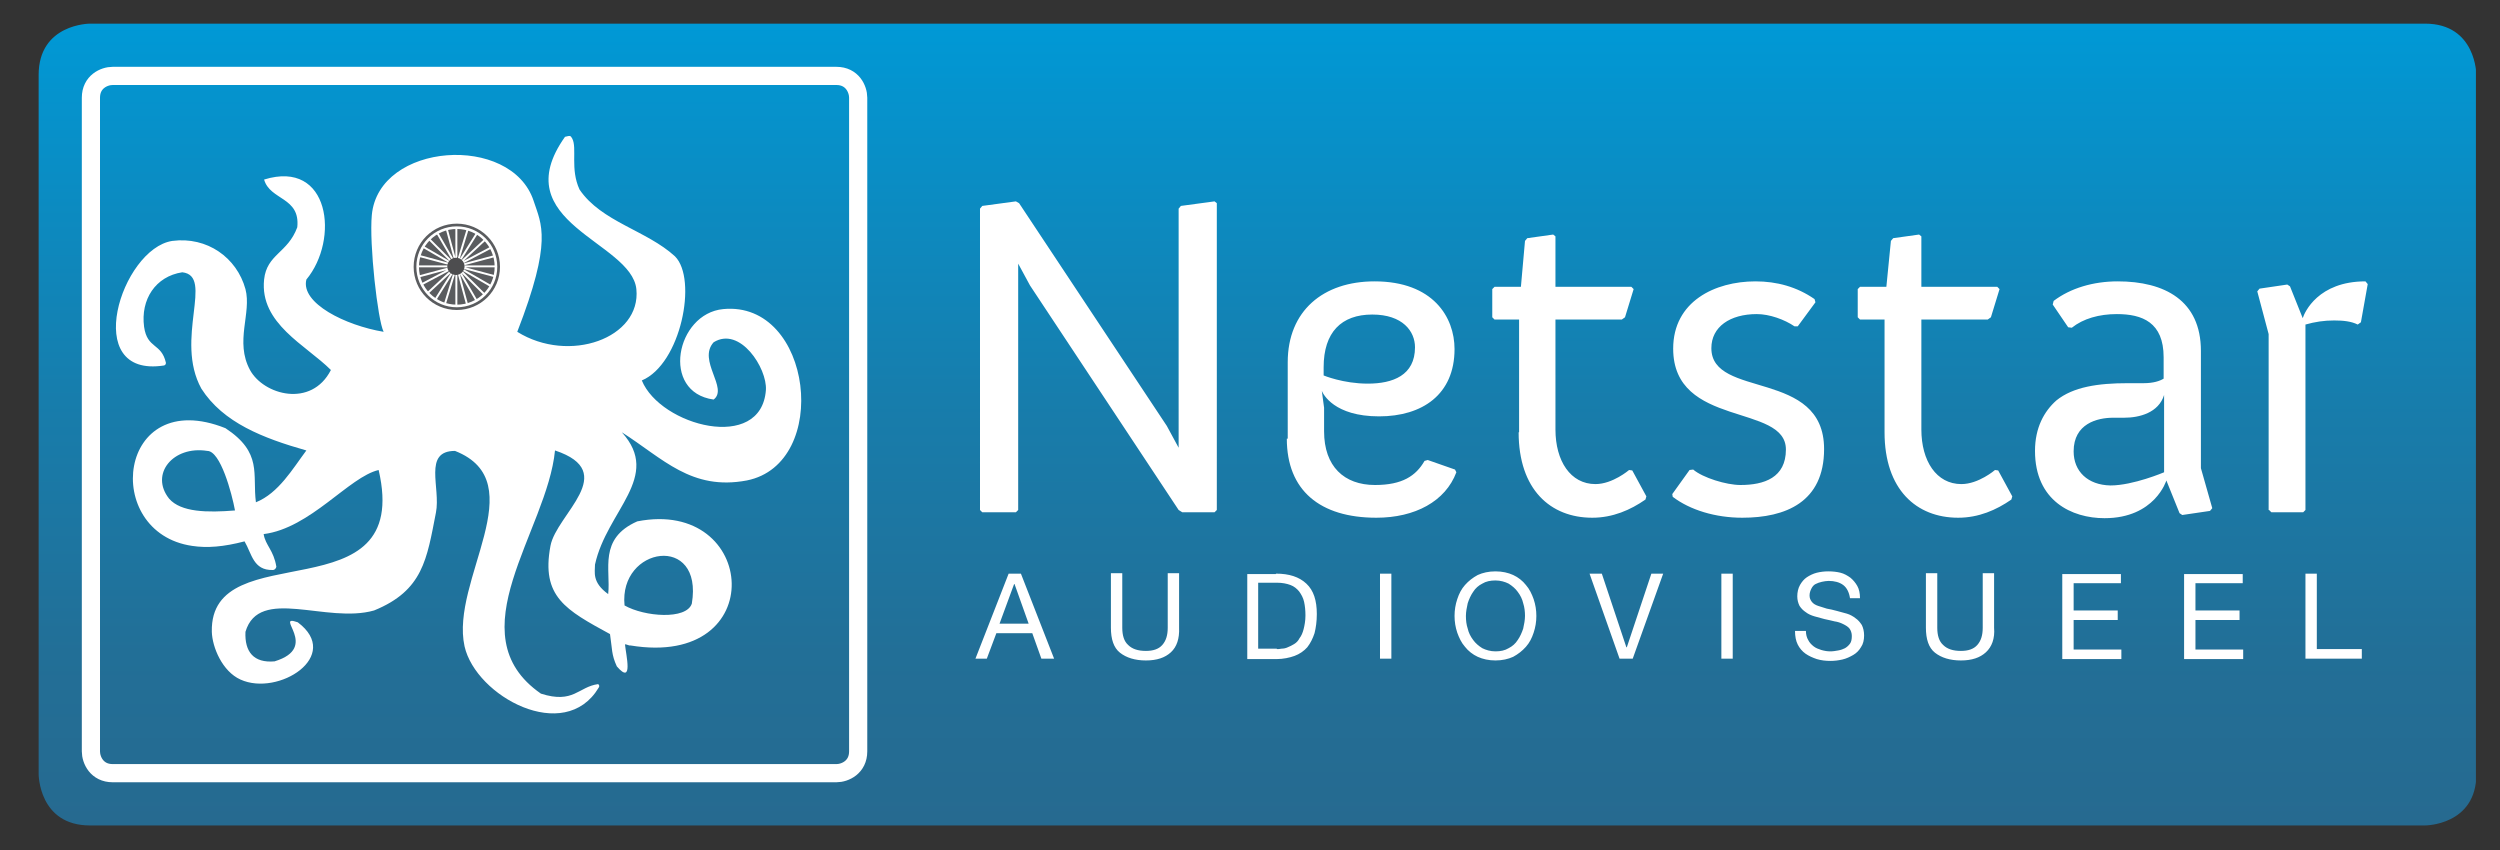
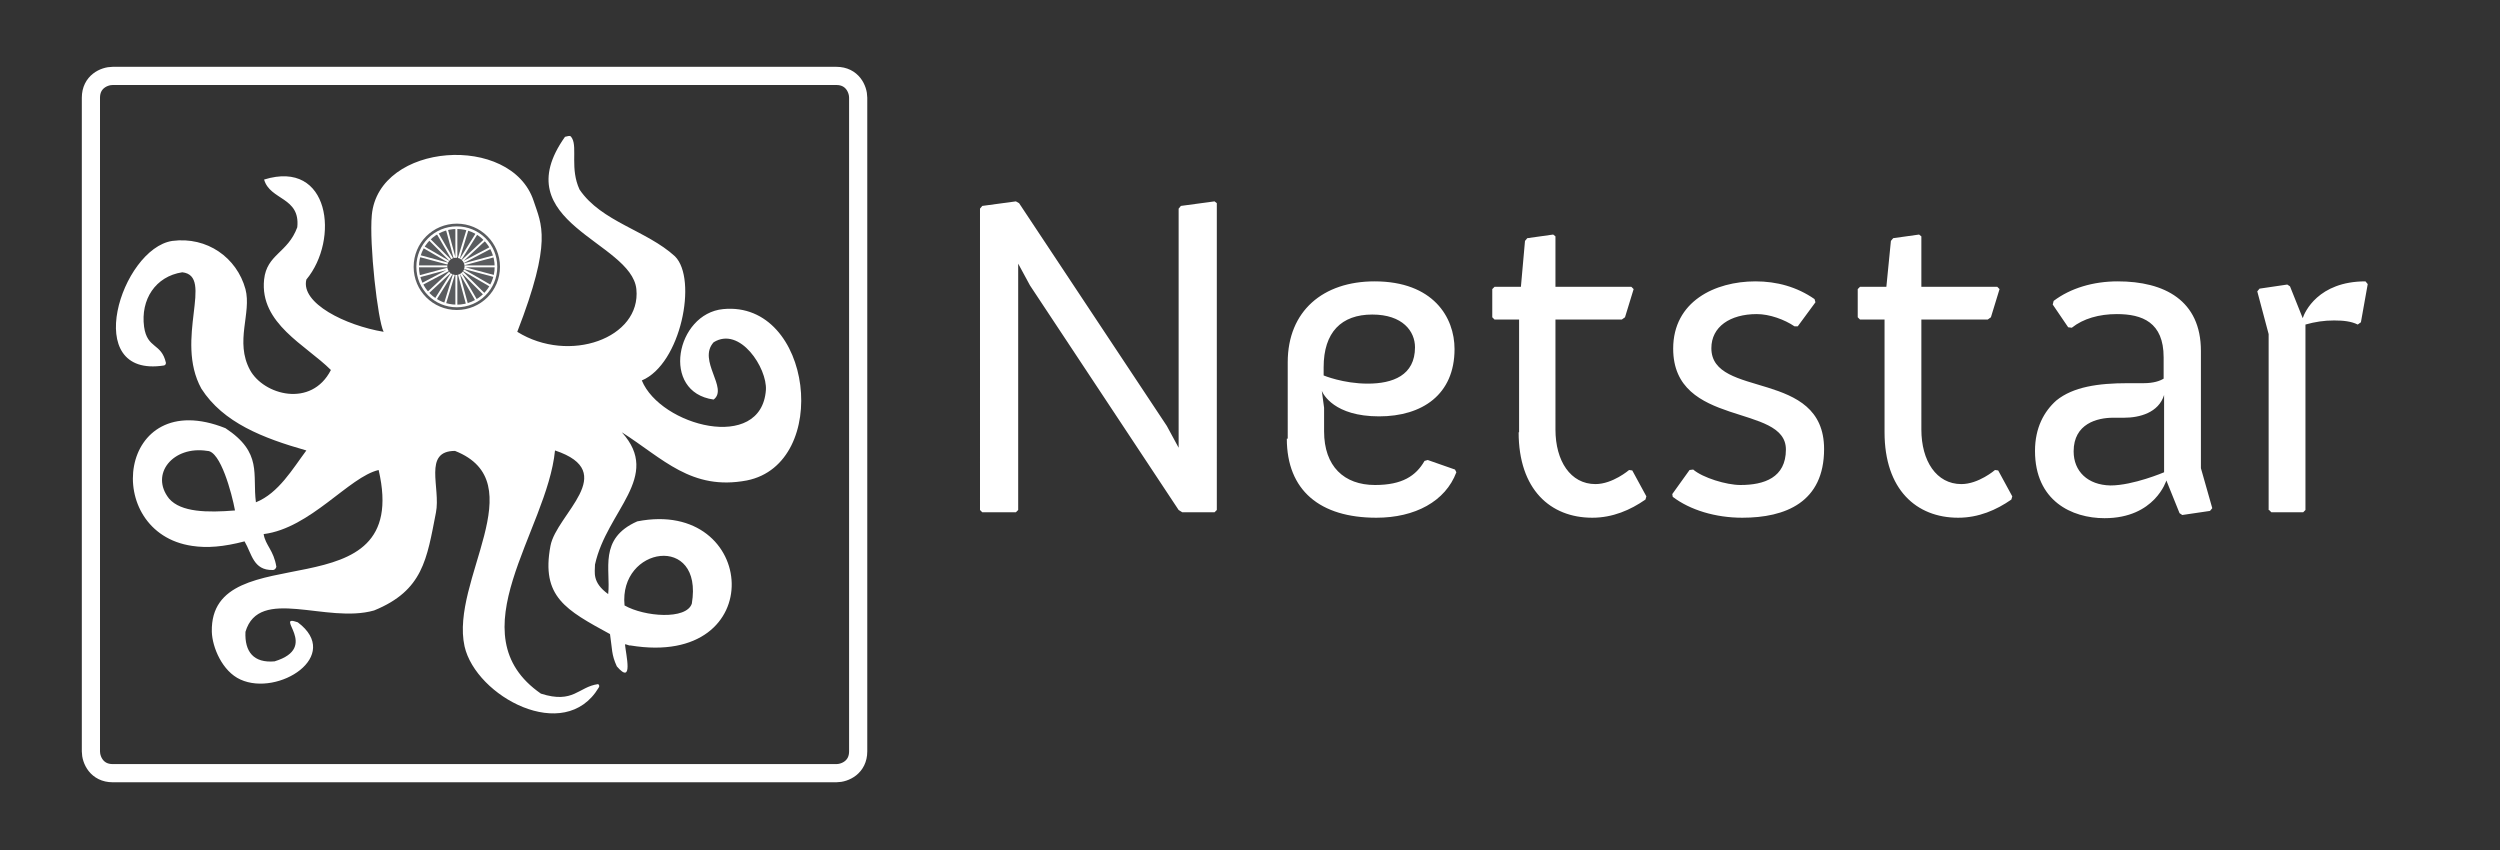
<svg xmlns="http://www.w3.org/2000/svg" xmlns:xlink="http://www.w3.org/1999/xlink" version="1.1" id="Layer_1" x="0px" y="0px" viewBox="0 0 550 187" style="enable-background:new 0 0 550 187;" xml:space="preserve">
  <rect x="0" y="0" width="550" height="187" fill="#333333" stroke="none" />
  <style type="text/css"> .st0{clip-path:url(#SVGID_00000108301605543229709990000008131647739075738504_);fill:url(#SVGID_00000044156762324048306620000010805544291595623594_);} .st1{fill:#FFFFFF;} .st2{fill:#5A5C5F;} .st3{fill:none;stroke:#000000;stroke-width:0.947;} .st4{fill:none;stroke:#FFFFFF;stroke-width:0.437;} .st5{fill:#4D4D4F;} .st6{fill:none;stroke:#FFFFFF;stroke-width:1.75;} .st7{fill:none;stroke:#5A5C5F;stroke-width:0.596;} .st8{fill:none;stroke:#FFFFFF;stroke-width:4;} </style>
  <g>
    <defs>
-       <path id="SVGID_1_" d="M19.8,5.2c0,0-11.3,0-11.3,11.3v153.8c0,0,0,11.3,11.3,11.3h513.7c0,0,11.3,0,11.3-11.3V16.5 c0,0,0-11.3-11.3-11.3H19.8z" />
-     </defs>
+       </defs>
    <clipPath id="SVGID_00000112615320070024280530000011955025123130119810_">
      <use xlink:href="#SVGID_1_" style="overflow:visible;" />
    </clipPath>
    <linearGradient id="SVGID_00000160158321155000551700000002537617890188431021_" gradientUnits="userSpaceOnUse" x1="-87.499" y1="400.02" x2="-86.499" y2="400.02" gradientTransform="matrix(0 176.478 176.478 0 -70318.055 15446.892)">
      <stop offset="0" style="stop-color:#0099D6" />
      <stop offset="8.956695e-02" style="stop-color:#0593CD" />
      <stop offset="0.471" style="stop-color:#177DAC" />
      <stop offset="0.788" style="stop-color:#226F97" />
      <stop offset="1" style="stop-color:#266A90" />
    </linearGradient>
    <rect x="8.4" y="5.2" style="clip-path:url(#SVGID_00000112615320070024280530000011955025123130119810_);fill:url(#SVGID_00000160158321155000551700000002537617890188431021_);" width="536.3" height="176.5" />
  </g>
  <g>
    <path class="st1" d="M499.2,112.2l0.5,0.5h7l0.5-0.5V71.4c2.1-0.6,4.1-0.9,6.3-0.9c2.1,0,3.8,0.2,5.2,0.9l0.7-0.5l1.5-8.4l-0.5-0.6 c-10.4,0-13.4,6.8-13.8,8.1l-2.8-7l-0.6-0.4l-6.1,0.9l-0.5,0.6l2.5,9.4V112.2z M456.2,99.3c0-6.1,5.2-7.4,8.7-7.4h2.4 c3.4,0,7.6-1.1,8.8-5v17c0,0-6.8,2.9-11.8,2.9C459.3,106.7,456.2,103.7,456.2,99.3 M447.7,99.2c0,11,8.1,14.8,15.3,14.8 c11.1,0,13.6-8.3,13.6-8.3l2.9,7.2l0.6,0.4l6.1-0.9l0.5-0.6l-2.5-8.8V77.2c0-11.1-8-15.3-18.3-15.3c-5.4,0-10.4,1.5-14.1,4.3 l-0.2,0.8l3.4,5l0.8,0.1c2.5-2,6-3,9.9-3c5.6,0,10.3,1.8,10.3,9.5v4.7c-0.8,0.5-2.2,1-4.4,1h-3.5c-6.5,0-12,0.8-15.7,3.8 C449.7,90.5,447.7,94.1,447.7,99.2 M414.6,95.1c0,12.6,7,18.8,16.2,18.8c4.5,0,8.4-1.7,11.7-4l0.2-0.7l-3.1-5.7l-0.7-0.1 c0,0-3.6,3.1-7.4,3.1c-5.5,0-8.8-5.1-8.8-12V70.3h14.6l0.7-0.5l1.9-6.2l-0.5-0.5h-16.7V52l-0.5-0.4l-5.7,0.8l-0.5,0.6L415,63.1 h-5.8l-0.5,0.5v6.2l0.5,0.5h5.4V95.1z M368,109.3c3.8,2.9,9.4,4.6,15.3,4.6c9.5,0,18-3.4,18-15.1c0-17.7-24.8-11-24.8-22.2 c0-4.7,4.1-7.5,10-7.5c2.8,0,6.1,1.2,8.3,2.7h0.7l3.9-5.3l-0.2-0.7c-3.9-2.7-8.3-3.9-13-3.9c-8.9,0-18.1,4.4-18.1,14.8 c0,17.5,24.8,12,24.8,22.2c0,6.2-4.8,7.8-10,7.8c-3.1,0-8.3-1.6-10.4-3.4l-0.8,0.1l-3.8,5.3L368,109.3z M334.1,95.1 c0,12.6,7,18.8,16.2,18.8c4.5,0,8.4-1.7,11.7-4l0.2-0.7l-3.1-5.7l-0.7-0.1c0,0-3.6,3.1-7.4,3.1c-5.5,0-8.8-5.1-8.8-12V70.3h14.6 l0.7-0.5l1.9-6.2l-0.5-0.5h-16.7V52l-0.5-0.4l-5.7,0.8l-0.5,0.6l-0.9,10.1h-5.8l-0.5,0.5v6.2l0.5,0.5h5.4V95.1z M291.2,82.6v-1.8 c0-7.7,3.9-11.6,10.7-11.6c6.7,0,9.4,3.7,9.4,7.2c0,6.2-4.9,8-10.4,8C295.5,84.4,291.2,82.6,291.2,82.6 M283.1,96.5 c0,11.4,7.3,17.4,19.7,17.4c8.5,0,15.2-3.6,17.6-10l-0.3-0.6l-6-2.1l-0.7,0.2c-1.9,3.3-4.9,5.3-10.9,5.3c-6.8,0-11.2-4.1-11.2-11.8 v-5.2l-0.5-3.7c0.3,0.7,2.7,5.6,12.6,5.6c9.5,0,16.6-4.8,16.6-14.8c0-7-4.7-14.9-17.6-14.9c-11.3,0-19.1,6.5-19.1,17.8V96.5z M215.6,112.2l0.5,0.5h7.4l0.5-0.5V58l2.6,4.8l32.7,49.4l0.8,0.5h7.1l0.5-0.5V44.7l-0.5-0.4l-7.4,1l-0.5,0.6v52.6l-2.6-4.8 l-32.5-49l-0.7-0.4l-7.4,1l-0.5,0.6V112.2z" />
    <path class="st1" d="M137.4,133.2c4.4,2.5,13.6,3.2,14.8-0.4C154.8,117.3,136.1,120.2,137.4,133.2 M37.2,109.7 c2.6,3,8.4,3.1,14.5,2.6c-0.7-3.8-3.2-13.1-6.1-13.1C38.1,98,32.9,104.3,37.2,109.7 M136.8,95.1c8.9,9.8-3.3,17.2-5.9,29.1 c0,1.7-0.7,3.9,2.9,6.5c0.6-5.4-2.2-12.2,6.4-16c26.5-5.2,29.4,32.4-1.5,27.3c-0.3,0.1-1.1-0.4-1.2-0.2c0.2,2.2,1.9,9.1-1.8,4.8 c-1.2-2.6-1-3.8-1.5-7.1c-9.7-5.3-15.2-8.2-13.1-19.4c1.3-7,15.4-16.2,1-21c-1.7,17.7-22,40.4-3.1,53.5c7.2,2.3,8.2-1.5,12.6-2.1 c0.3,0.3,0.3,0.5,0.1,0.8c-7.5,12.5-27,1.9-29.5-9.1c-3.2-14.5,15.4-36.1-2.1-43c-7.1,0-3.1,8.1-4.2,13.6 c-2,10.2-2.8,17.1-13.6,21.5c-10.5,3-25.3-5.4-28.3,4.7c-0.2,4.4,1.8,6.9,6.4,6.5c10.2-3.1-0.4-10.5,5.1-8.6 c9.9,7.4-4.3,16.4-12.6,12.6c-4-1.8-6.2-7.1-6.3-10.5c-0.5-21.8,44.2-3.3,36.7-35.6c-6.5,1.5-15,12.8-25.3,14.1 c0.4,2.5,2.2,3.5,2.8,7.2c-0.1,0.3-0.3,0.7-0.8,0.7c-4.3,0.1-4.6-3.6-6.2-6.3c-4.6,1.2-8.2,1.5-11.5,1 c-20.1-2.9-16.5-35.4,7.3-25.9c8.2,5.4,5.9,10.1,6.7,16.3c5-2,8.1-7.4,11.1-11.4c-9.5-2.7-18.3-6.1-23.1-13.6 c-6-10.9,2.9-24.8-4.2-25.6c-5.9,0.9-9.2,6-8.4,12c0.7,4.9,3.8,3.5,4.8,7.9c0,0.3-0.1,0.5-0.4,0.6c-18.5,2.9-9.4-25.7,1.8-27.4 C45.6,52,52.1,56.7,54,63.6c1.4,5.3-2.4,11.5,1,17.8c3,5.5,13.5,8.4,17.8,0c-5.5-5.5-15.7-10.2-14.7-19.9c0.6-5.6,5.2-5.8,7.3-11.5 c0.7-6.7-6-5.9-7.3-10.5c14.5-4.5,16.6,13.2,9.3,22C66.1,66.7,76,71.6,84.4,73c-1.3-2.5-3.2-19.4-2.6-25.7c1.5-16,30.7-18,35.6-3.1 c1.7,5.2,4.2,8.7-3.6,28.8c11.4,7.1,27.3,1.4,26.2-9.4c-1.1-10.5-29.1-14.6-15.7-33.5c1.2-0.3,1.2-0.3,1.6,0.4 c1.1,2.1-0.5,6.7,1.6,11.2c4.8,7.1,14.8,9,21,14.7c5,5,1.3,23.7-7.3,27.3c4.1,10,26.3,15.9,27.3,2.1c0.3-4.8-5.7-14.1-11.5-10.5 c-3.6,4,3.3,10.1,0,12.6c-11.7-1.6-8.3-18.9,2.1-19.9c19.7-1.9,23.8,34,5.2,37.7C152.1,108,145.9,100.9,136.8,95.1" />
    <path class="st1" d="M95.1,55.1c0,0,3.2-3,5.9-1.4L95.1,55.1z" />
    <path class="st2" d="M109.9,58.5c0,5.3-4.3,9.6-9.6,9.6c-5.3,0-9.6-4.3-9.6-9.6c0-5.3,4.3-9.6,9.6-9.6 C105.6,48.9,109.9,53.2,109.9,58.5" />
    <path class="st3" d="M100.4,59.6c0.7,0,1.3-0.6,1.3-1.3c0-0.7-0.6-1.3-1.3-1.3s-1.3,0.6-1.3,1.3C99.1,59,99.7,59.6,100.4,59.6z" />
  </g>
  <path class="st4" d="M103.2,49.4l-5.6,18.4 M105.5,50.4L95.3,66.7 M107.5,52L93.4,65.1 M108.9,54l-17,9 M109.7,56.1l-18.6,5 M110,58.6H90.8 M109.7,61l-18.6-5 M108.8,63.4l-16.6-9.6 M93.6,51.8l13.6,13.6 M95.6,50.2l9.6,16.6 M98,49.3l5,18.6 M100.4,48.9 v19.2" />
  <g>
    <path class="st5" d="M100.3,60.5c1.1,0,1.9-0.9,1.9-1.9c0-1.1-0.9-1.9-1.9-1.9c-1.1,0-1.9,0.9-1.9,1.9 C98.4,59.7,99.3,60.5,100.3,60.5" />
    <path class="st6" d="M100.5,67.9c5.1,0,9.2-4.1,9.2-9.2c0-5.1-4.1-9.2-9.2-9.2s-9.2,4.1-9.2,9.2C91.3,63.8,95.4,67.9,100.5,67.9z" />
    <path class="st7" d="M100.5,67.9c5.1,0,9.2-4.1,9.2-9.2c0-5.1-4.1-9.2-9.2-9.2s-9.2,4.1-9.2,9.2C91.3,63.8,95.4,67.9,100.5,67.9z" />
-     <path class="st1" d="M509.7,126.2v16.6h9.9v2.1h-12.4v-18.7H509.7z M493.4,126.2v2.1h-10.4v6h9.7v2.1h-9.7v6.5h10.5v2.1h-13v-18.7 H493.4z M466.6,126.2v2.1h-10.4v6h9.7v2.1h-9.7v6.5h10.5v2.1h-13v-18.7H466.6z M436.9,143.5c-1.3,1.2-3.1,1.8-5.5,1.8 c-2.4,0-4.3-0.6-5.7-1.7c-1.4-1.1-2-3-2-5.5v-12h2.5v12c0,1.7,0.4,3,1.3,3.8c0.9,0.9,2.2,1.3,3.9,1.3c1.6,0,2.8-0.4,3.6-1.3 c0.8-0.9,1.2-2.1,1.2-3.8v-12h2.5v12C438.9,140.5,438.2,142.3,436.9,143.5 M405.5,128.7c-0.8-0.6-1.9-0.9-3.2-0.9 c-0.5,0-1,0.1-1.5,0.2c-0.5,0.1-1,0.3-1.4,0.5c-0.4,0.2-0.7,0.6-0.9,1c-0.2,0.4-0.4,0.9-0.4,1.5c0,0.6,0.2,1,0.5,1.4 c0.3,0.4,0.8,0.7,1.4,0.9c0.6,0.2,1.2,0.4,1.9,0.6c0.7,0.1,1.4,0.3,2.2,0.5c0.7,0.2,1.5,0.4,2.2,0.6c0.7,0.2,1.4,0.6,1.9,1 c0.6,0.4,1,0.9,1.4,1.5c0.3,0.6,0.5,1.4,0.5,2.3c0,1-0.2,1.9-0.7,2.6c-0.4,0.7-1,1.3-1.7,1.7c-0.7,0.4-1.5,0.8-2.4,1 c-0.9,0.2-1.7,0.3-2.6,0.3c-1,0-2-0.1-3-0.4c-0.9-0.3-1.8-0.7-2.5-1.2c-0.7-0.5-1.3-1.2-1.7-2c-0.4-0.8-0.6-1.8-0.6-3h2.4 c0,0.8,0.2,1.5,0.5,2c0.3,0.6,0.7,1,1.2,1.4c0.5,0.4,1.1,0.6,1.7,0.8c0.7,0.2,1.3,0.3,2,0.3c0.6,0,1.1-0.1,1.7-0.2 c0.6-0.1,1.1-0.3,1.5-0.5c0.5-0.3,0.8-0.6,1.1-1c0.3-0.4,0.4-1,0.4-1.7c0-0.6-0.2-1.2-0.5-1.6c-0.3-0.4-0.8-0.7-1.4-1 c-0.6-0.3-1.2-0.5-1.9-0.6c-0.7-0.2-1.4-0.3-2.2-0.5c-0.7-0.2-1.5-0.4-2.2-0.6c-0.7-0.2-1.4-0.5-1.9-0.9c-0.6-0.4-1-0.8-1.4-1.4 c-0.3-0.6-0.5-1.3-0.5-2.1c0-0.9,0.2-1.8,0.6-2.5c0.4-0.7,0.9-1.3,1.5-1.7c0.6-0.4,1.4-0.8,2.2-1c0.8-0.2,1.7-0.3,2.5-0.3 c1,0,1.9,0.1,2.7,0.3c0.8,0.2,1.5,0.6,2.2,1.1c0.6,0.5,1.1,1.1,1.5,1.8c0.4,0.7,0.6,1.6,0.6,2.7H407 C406.8,130.3,406.3,129.3,405.5,128.7 M381.2,144.9h-2.5v-18.7h2.5V144.9z M356.3,144.9l-6.6-18.7h2.7l5.4,16.2h0.1l5.4-16.2h2.6 l-6.7,18.7H356.3z M320.6,131.8c0.4-1.2,0.9-2.2,1.7-3.1c0.8-0.9,1.7-1.6,2.8-2.2c1.1-0.5,2.4-0.8,3.9-0.8s2.8,0.3,3.9,0.8 c1.1,0.5,2.1,1.3,2.8,2.2c0.8,0.9,1.3,2,1.7,3.1c0.4,1.2,0.6,2.4,0.6,3.7c0,1.3-0.2,2.5-0.6,3.7c-0.4,1.2-0.9,2.2-1.7,3.1 c-0.8,0.9-1.7,1.6-2.8,2.2c-1.1,0.5-2.4,0.8-3.9,0.8s-2.8-0.3-3.9-0.8c-1.1-0.5-2.1-1.3-2.8-2.2c-0.8-0.9-1.3-2-1.7-3.1 c-0.4-1.2-0.6-2.4-0.6-3.7C320,134.2,320.2,133,320.6,131.8 M322.9,138.3c0.2,0.9,0.6,1.7,1.2,2.5c0.5,0.7,1.2,1.3,2,1.8 c0.8,0.4,1.8,0.7,2.9,0.7s2.1-0.2,2.9-0.7c0.8-0.4,1.5-1,2-1.8c0.5-0.7,0.9-1.6,1.2-2.5c0.2-0.9,0.4-1.9,0.4-2.8 c0-0.9-0.1-1.9-0.4-2.8c-0.2-0.9-0.6-1.7-1.2-2.5c-0.5-0.7-1.2-1.3-2-1.8c-0.8-0.4-1.8-0.7-2.9-0.7s-2.1,0.2-2.9,0.7 c-0.8,0.4-1.5,1-2,1.8c-0.5,0.7-0.9,1.6-1.2,2.5c-0.2,0.9-0.4,1.9-0.4,2.8C322.5,136.5,322.6,137.4,322.9,138.3 M306.1,144.9h-2.5 v-18.7h2.5V144.9z M280.7,126.2c2.9,0,5.1,0.7,6.7,2.2c1.6,1.5,2.3,3.7,2.3,6.7c0,1.6-0.2,3-0.5,4.2c-0.4,1.2-0.9,2.2-1.6,3.1 c-0.7,0.8-1.7,1.5-2.8,1.9c-1.1,0.4-2.5,0.7-4,0.7h-6.4v-18.7H280.7z M280.9,142.8c0.3,0,0.6,0,1.1-0.1c0.4,0,0.9-0.1,1.3-0.3 c0.5-0.2,0.9-0.4,1.4-0.7c0.5-0.3,0.9-0.7,1.2-1.3c0.4-0.5,0.7-1.2,0.9-2c0.2-0.8,0.4-1.8,0.4-3c0-1.1-0.1-2.1-0.3-3 c-0.2-0.9-0.6-1.6-1.1-2.3c-0.5-0.6-1.1-1.1-1.9-1.4c-0.8-0.3-1.8-0.5-2.9-0.5h-4.2v14.5H280.9z M257.6,143.5 c-1.3,1.2-3.1,1.8-5.5,1.8c-2.4,0-4.3-0.6-5.7-1.7c-1.4-1.1-2-3-2-5.5v-12h2.5v12c0,1.7,0.4,3,1.3,3.8c0.9,0.9,2.2,1.3,3.9,1.3 c1.6,0,2.8-0.4,3.6-1.3c0.8-0.9,1.2-2.1,1.2-3.8v-12h2.5v12C259.5,140.5,258.9,142.3,257.6,143.5 M224.6,126.2l7.3,18.7h-2.8 l-2-5.6h-7.9l-2.1,5.6h-2.5l7.3-18.7H224.6z M226.3,137.2l-3.1-8.7h-0.1l-3.2,8.7H226.3z" />
    <path class="st8" d="M24.8,16.7c-1.9,0-4.8,1.3-4.8,4.8v143.8c0,1.9,1.3,4.8,4.8,4.8H184c1.9,0,4.8-1.3,4.8-4.8V21.5 c0-1.9-1.3-4.8-4.8-4.8H24.8z" />
  </g>
</svg>